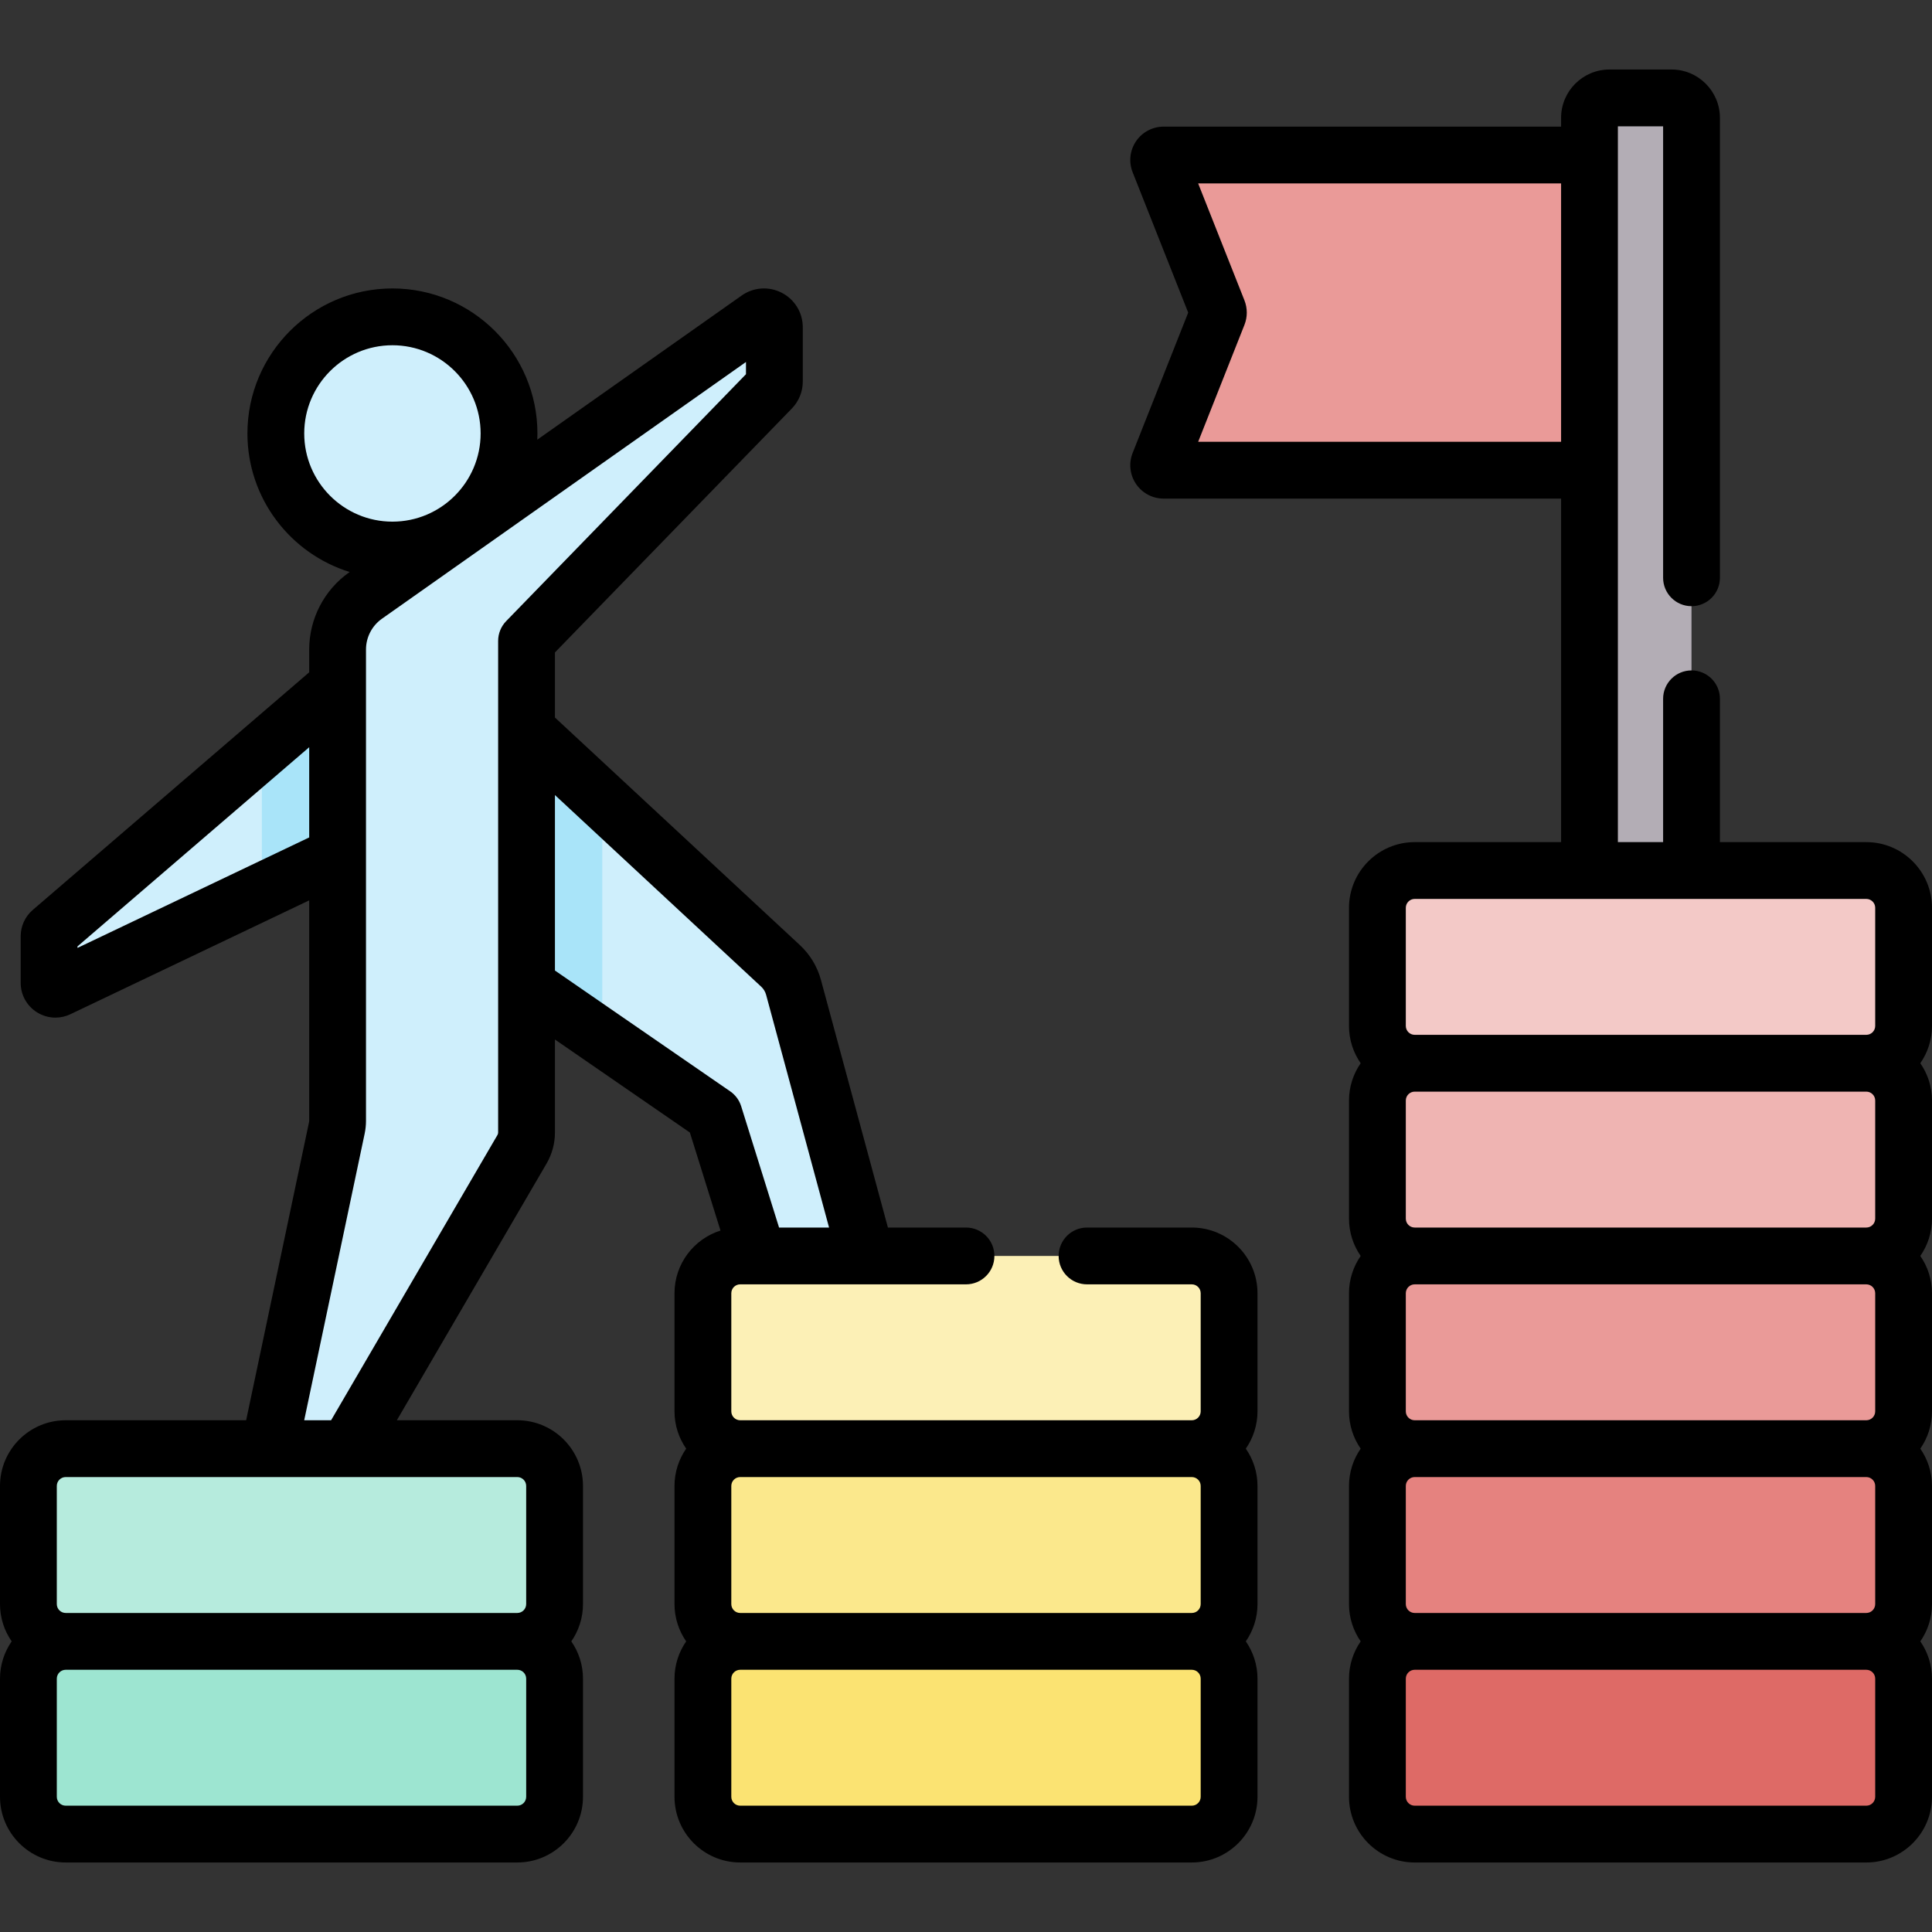
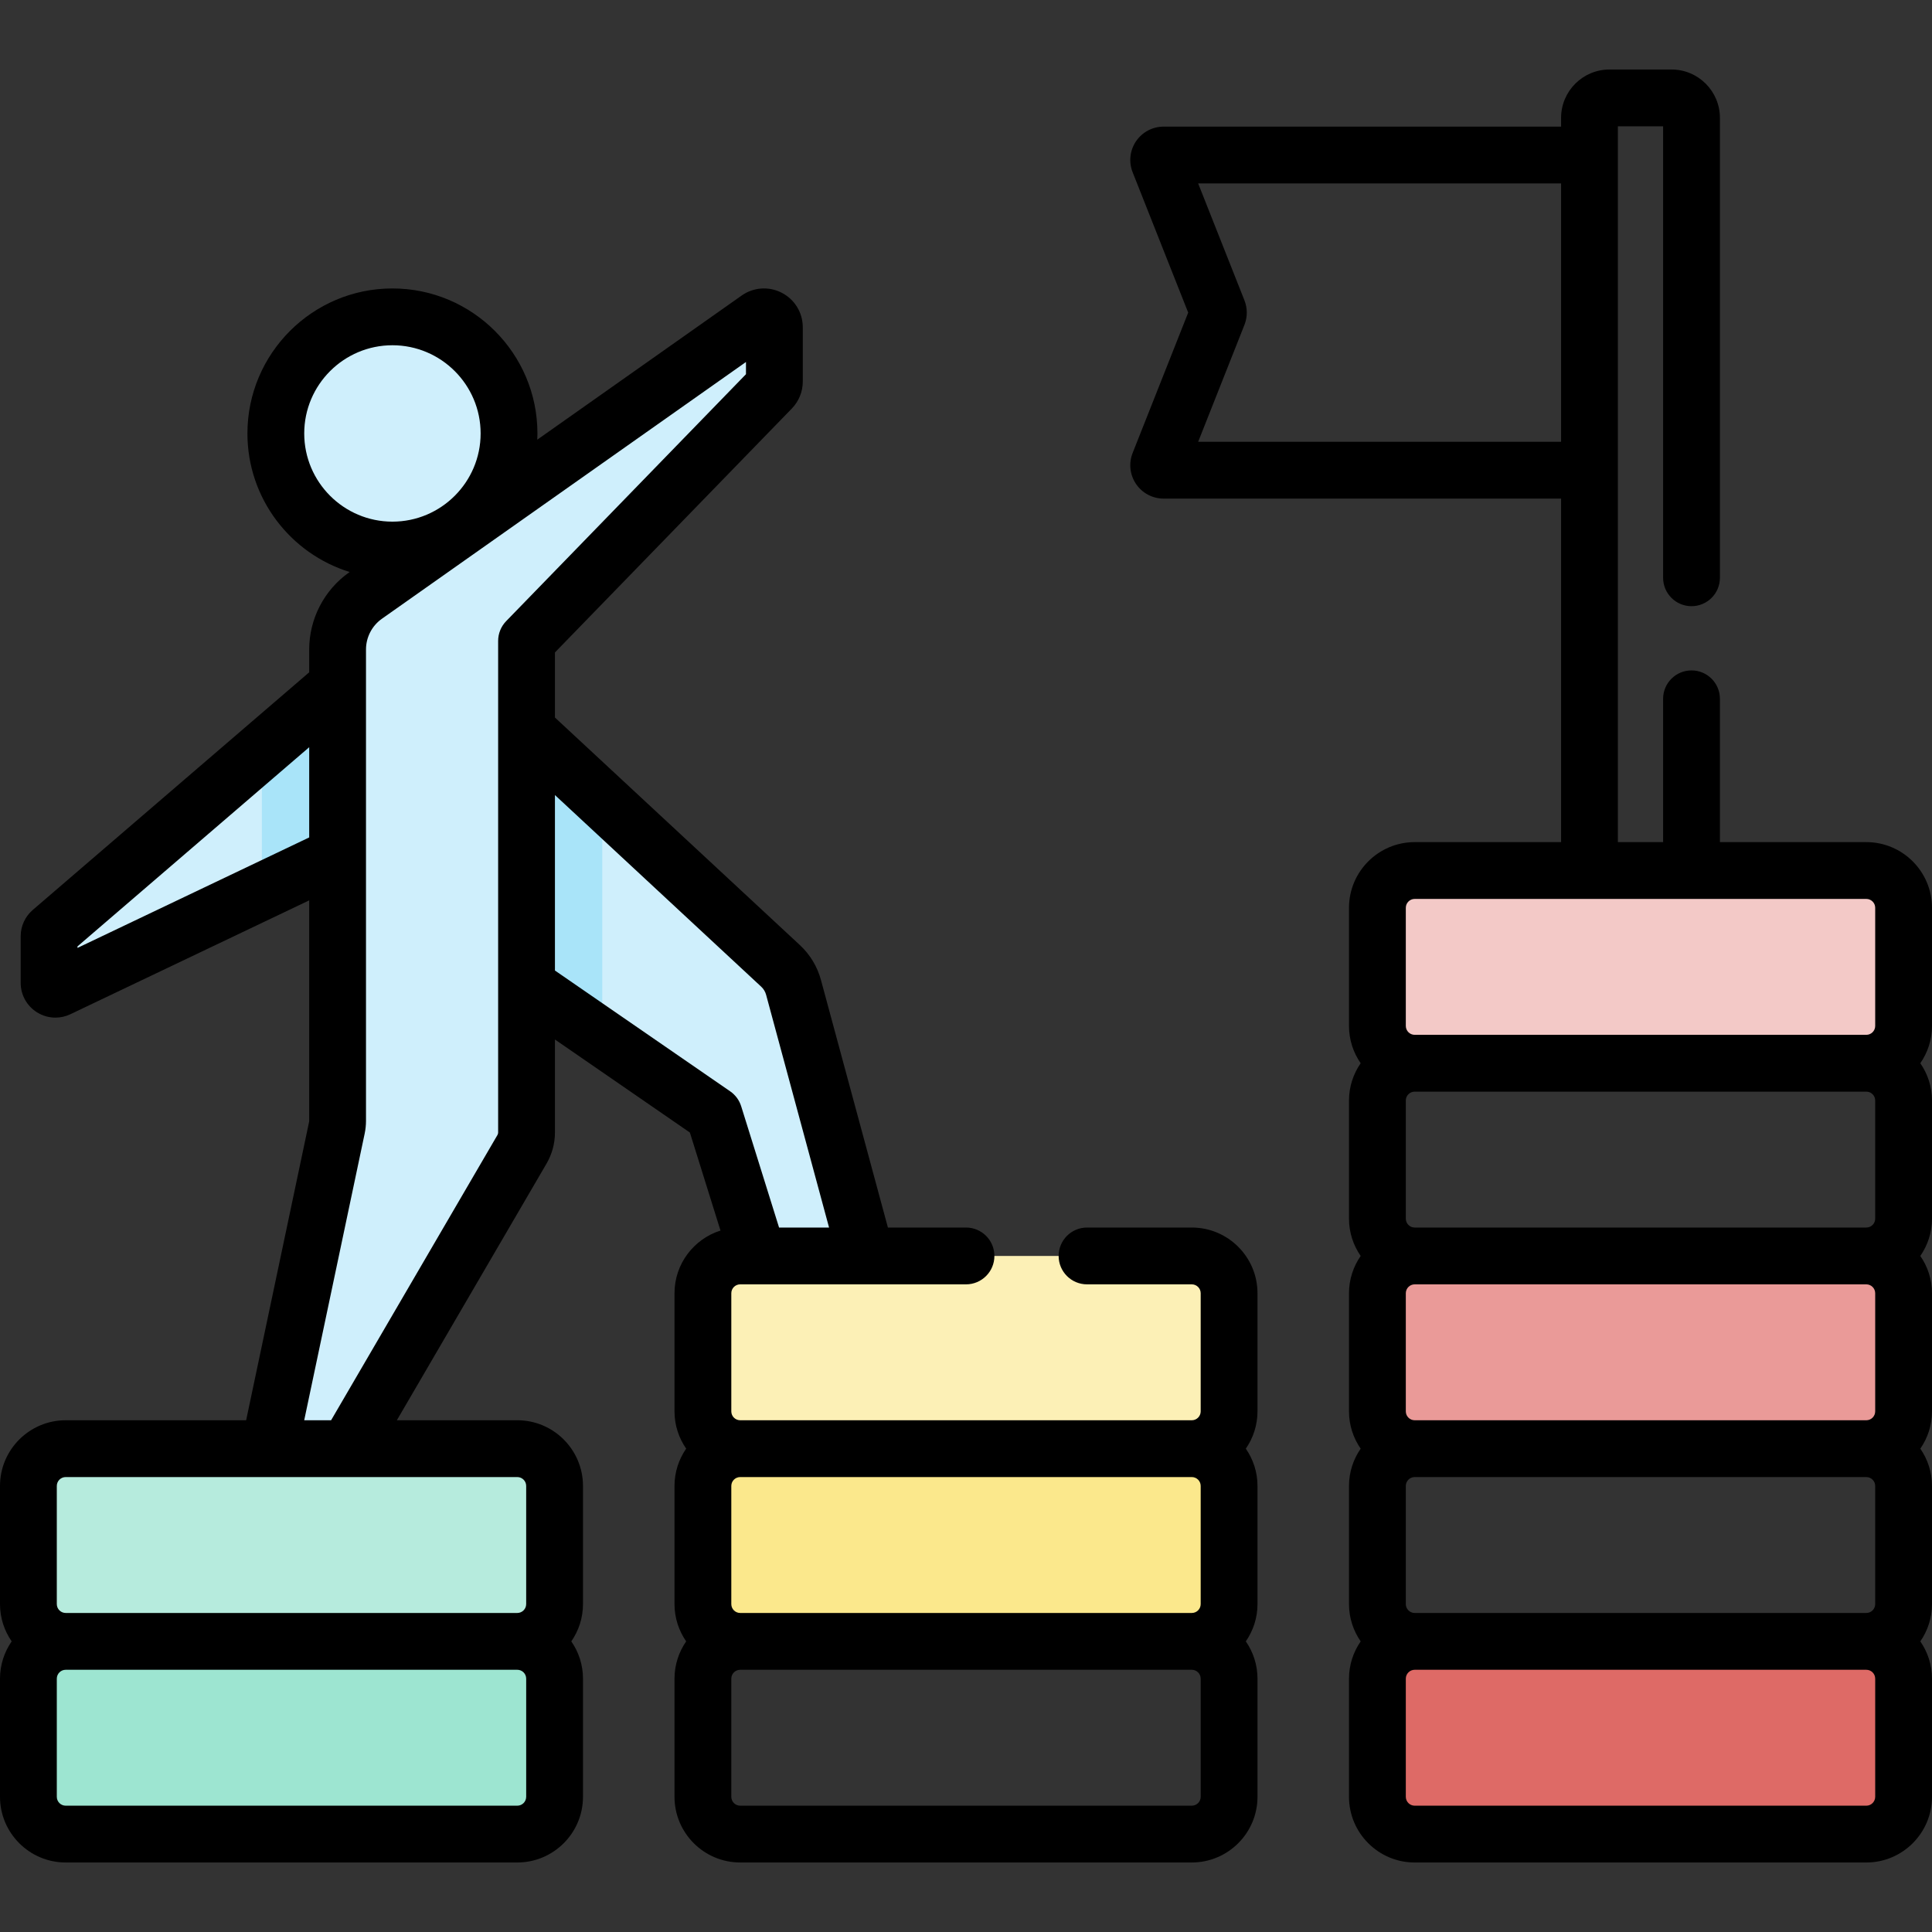
<svg xmlns="http://www.w3.org/2000/svg" id="Capa_1" height="512" viewBox="0 0 510.175 510.175" width="512">
  <rect x="0" y="0" width="510.175" height="510.175" fill="#333333" stroke="none" />
  <g>
    <g>
      <path d="m89.149 180.978-75.603 64.988c-.371.319-.584.783-.584 1.272v12.3c0 1.233 1.286 2.045 2.4 1.514l73.788-35.183 24.156-4.772 8.254 34.22 17.484 4.9 49.519 34.14 11.648 37.294 12.894 32.569 22.416-7.125-6.793-25.445-19.182-70.918c-.588-2.174-1.775-4.14-3.425-5.673l-67.077-62.319-35.415-23.338z" fill="#cfeffc" />
-       <path d="m307.273 124.164h135.456v-83.226h-135.456c-.919 0-1.549.927-1.21 1.781l15.577 39.353c.122.308.122.65 0 .958l-15.577 39.353c-.338.854.291 1.781 1.21 1.781z" fill="#ea9a98" />
-       <path d="m446.672 251.874h-26.942v-220.752c0-2.91 2.359-5.268 5.268-5.268h16.406c2.91 0 5.268 2.359 5.268 5.268z" fill="#b3adb5" />
      <g>
        <path d="m492.828 484.32h-119.254c-5.438 0-9.847-4.409-9.847-9.847v-31.195c0-5.438 4.409-9.847 9.847-9.847h119.254c5.438 0 9.847 4.409 9.847 9.847v31.195c0 5.438-4.409 9.847-9.847 9.847z" fill="#de6a66" />
-         <path d="m492.828 433.431h-119.254c-5.438 0-9.847-4.409-9.847-9.847v-31.195c0-5.438 4.409-9.847 9.847-9.847h119.254c5.438 0 9.847 4.409 9.847 9.847v31.195c0 5.438-4.409 9.847-9.847 9.847z" fill="#e5827f" />
        <path d="m492.828 382.542h-119.254c-5.438 0-9.847-4.409-9.847-9.847v-31.195c0-5.438 4.409-9.847 9.847-9.847h119.254c5.438 0 9.847 4.409 9.847 9.847v31.195c0 5.438-4.409 9.847-9.847 9.847z" fill="#ea9a98" />
-         <path d="m492.828 331.652h-119.254c-5.438 0-9.847-4.409-9.847-9.847v-31.195c0-5.438 4.409-9.847 9.847-9.847h119.254c5.438 0 9.847 4.409 9.847 9.847v31.195c0 5.439-4.409 9.847-9.847 9.847z" fill="#efb4b2" />
        <path d="m492.828 280.763h-119.254c-5.438 0-9.847-4.409-9.847-9.847v-31.195c0-5.438 4.409-9.847 9.847-9.847h119.254c5.438 0 9.847 4.409 9.847 9.847v31.195c0 5.439-4.409 9.847-9.847 9.847z" fill="#f3c9c7" />
-         <path d="m314.714 484.32h-119.254c-5.438 0-9.847-4.409-9.847-9.847v-31.195c0-5.438 4.409-9.847 9.847-9.847h119.254c5.438 0 9.847 4.409 9.847 9.847v31.195c0 5.438-4.409 9.847-9.847 9.847z" fill="#fbe372" />
        <path d="m314.714 433.431h-119.254c-5.438 0-9.847-4.409-9.847-9.847v-31.195c0-5.438 4.409-9.847 9.847-9.847h119.254c5.438 0 9.847 4.409 9.847 9.847v31.195c0 5.438-4.409 9.847-9.847 9.847z" fill="#fbe88c" />
        <path d="m314.714 382.542h-119.254c-5.438 0-9.847-4.409-9.847-9.847v-31.195c0-5.438 4.409-9.847 9.847-9.847h119.254c5.438 0 9.847 4.409 9.847 9.847v31.195c0 5.438-4.409 9.847-9.847 9.847z" fill="#fcf0b6" />
        <path d="m159.042 211.323-20-18.581-35.415-23.338-14.479 11.574-20 17.192v37.237l20-9.536 24.157-4.773 8.254 34.221 17.483 4.9 20 13.788z" fill="#a9e4f9" />
        <g fill="#cfeffc">
          <path d="m91.74 382.542 46.104-79.053c.785-1.345 1.198-2.875 1.198-4.433v-129.808l64.669-66.59c.498-.512.776-1.198.776-1.913v-14.326c0-2.225-2.509-3.526-4.327-2.243l-103.621 73.079c-4.634 3.268-7.39 8.585-7.39 14.255v124.47c0 .61-.063 1.219-.189 1.816l-17.306 82.042-4.256 23.986h14.197z" />
          <circle cx="103.627" cy="114.459" r="30.79" />
        </g>
      </g>
      <path d="m136.601 484.32h-119.254c-5.438 0-9.847-4.409-9.847-9.847v-31.195c0-5.438 4.409-9.847 9.847-9.847h119.254c5.438 0 9.847 4.409 9.847 9.847v31.195c0 5.438-4.409 9.847-9.847 9.847z" fill="#9de5d1" />
      <path d="m136.601 433.431h-119.254c-5.438 0-9.847-4.409-9.847-9.847v-31.195c0-5.438 4.409-9.847 9.847-9.847h119.254c5.438 0 9.847 4.409 9.847 9.847v31.195c0 5.438-4.409 9.847-9.847 9.847z" fill="#b6ebdd" />
    </g>
    <g>
      <path d="m510.175 239.721c0-9.565-7.782-17.347-17.348-17.347h-38.655v-37.841c0-4.143-3.357-7.5-7.5-7.5s-7.5 3.357-7.5 7.5v37.841h-11.942v-189.019h11.942v119.217c0 4.143 3.357 7.5 7.5 7.5s7.5-3.357 7.5-7.5v-121.449c0-7.04-5.728-12.768-12.769-12.768h-16.405c-7.041 0-12.769 5.728-12.769 12.768v2.315h-104.956c-2.918 0-5.64 1.441-7.28 3.854s-1.978 5.474-.904 8.187l14.675 37.071-14.677 37.077c-1.071 2.713-.732 5.772.908 8.185s4.361 3.852 7.278 3.852h104.956v90.711h-38.656c-9.565 0-17.347 7.781-17.347 17.347v31.195c0 3.656 1.143 7.047 3.082 9.847-1.939 2.8-3.082 6.19-3.082 9.847v31.195c0 3.656 1.144 7.047 3.083 9.847-1.939 2.8-3.083 6.191-3.083 9.847v31.195c0 3.656 1.143 7.047 3.082 9.847-1.939 2.8-3.082 6.19-3.082 9.847v31.195c0 3.656 1.144 7.047 3.083 9.847-1.939 2.8-3.083 6.191-3.083 9.847v31.195c0 9.565 7.781 17.347 17.347 17.347h119.254c9.565 0 17.348-7.781 17.348-17.347v-31.195c0-3.656-1.144-7.047-3.083-9.847 1.939-2.8 3.083-6.191 3.083-9.847v-31.195c0-3.656-1.144-7.047-3.083-9.847 1.939-2.8 3.083-6.19 3.083-9.847v-31.195c0-3.656-1.144-7.047-3.083-9.847 1.939-2.8 3.083-6.191 3.083-9.847v-31.196c0-3.656-1.144-7.047-3.083-9.847 1.939-2.8 3.083-6.19 3.083-9.847zm-193.782-123.057 12.227-30.887c.819-2.08.819-4.372-.005-6.466l-12.222-30.873h95.837v68.226zm54.834 123.057c0-1.294 1.053-2.347 2.347-2.347h119.254c1.295 0 2.348 1.053 2.348 2.347v31.195c0 1.294-1.053 2.347-2.348 2.347h-119.255c-1.294 0-2.347-1.053-2.347-2.347v-31.195zm123.948 50.889v31.195c0 1.295-1.053 2.348-2.348 2.348h-119.254c-1.294 0-2.347-1.053-2.347-2.348v-31.195c0-1.294 1.053-2.347 2.347-2.347h119.254c1.295 0 2.348 1.053 2.348 2.347zm0 50.89v31.195c0 1.294-1.053 2.347-2.348 2.347h-119.254c-1.294 0-2.347-1.053-2.347-2.347v-31.195c0-1.294 1.053-2.347 2.347-2.347h119.254c1.295 0 2.348 1.053 2.348 2.347zm0 50.888v31.195c0 1.295-1.053 2.348-2.348 2.348h-119.254c-1.294 0-2.347-1.053-2.347-2.348v-31.195c0-1.294 1.053-2.347 2.347-2.347h119.254c1.295.001 2.348 1.053 2.348 2.347zm0 82.085c0 1.294-1.053 2.347-2.348 2.347h-119.254c-1.294 0-2.347-1.053-2.347-2.347v-31.195c0-1.294 1.053-2.347 2.347-2.347h119.254c1.295 0 2.348 1.053 2.348 2.347z" />
      <path d="m332.061 372.695v-31.195c0-9.565-7.781-17.348-17.347-17.348h-27.664c-4.143 0-7.5 3.357-7.5 7.5s3.357 7.5 7.5 7.5h27.664c1.294 0 2.347 1.053 2.347 2.348v31.195c0 1.294-1.053 2.347-2.347 2.347h-119.254c-1.294 0-2.347-1.053-2.347-2.347v-31.195c0-1.295 1.053-2.348 2.347-2.348h4.711c.012 0 .024.003.037.003s.026-.003.039-.003h54.84c4.143 0 7.5-3.357 7.5-7.5s-3.357-7.5-7.5-7.5h-20.619l-17.683-65.376c-.956-3.533-2.879-6.718-5.561-9.209l-64.682-60.094v-17.183l62.555-64.412c1.864-1.923 2.891-4.456 2.891-7.133v-14.326c0-3.842-2.119-7.327-5.53-9.096-3.409-1.769-7.479-1.492-10.619.723l-53.963 38.058c.023-.546.042-1.093.042-1.645 0-21.113-17.177-38.29-38.29-38.29s-38.29 17.177-38.29 38.29c0 17.182 11.377 31.756 26.993 36.587l-.113.08c-6.617 4.666-10.568 12.286-10.568 20.384v6.025l-72.996 62.746c-2.029 1.745-3.193 4.281-3.193 6.957v12.301c0 3.167 1.599 6.068 4.277 7.76 1.497.945 3.19 1.424 4.894 1.424 1.344 0 2.693-.298 3.957-.899l63.06-30.067v58.225c0 .09-.01.181-.028.269l-16.621 78.791h-47.653c-9.566 0-17.347 7.781-17.347 17.346v31.195c0 3.656 1.144 7.047 3.083 9.847-1.939 2.801-3.083 6.192-3.083 9.848v31.195c0 9.565 7.781 17.347 17.347 17.347h119.254c9.565 0 17.347-7.781 17.347-17.347v-31.195c0-3.656-1.144-7.047-3.083-9.847 1.939-2.8 3.083-6.191 3.083-9.847v-31.195c0-9.565-7.781-17.347-17.347-17.347h-31.804l39.524-67.772c1.453-2.488 2.222-5.329 2.222-8.214v-24.556l35.632 24.565 8.085 25.886c-7.032 2.215-12.146 8.795-12.146 16.549v31.195c0 3.656 1.143 7.047 3.082 9.847-1.939 2.8-3.082 6.19-3.082 9.847v31.195c0 3.656 1.144 7.047 3.083 9.847-1.939 2.8-3.083 6.191-3.083 9.847v31.195c0 9.565 7.781 17.347 17.347 17.347h119.254c9.565 0 17.348-7.781 17.348-17.347v-31.195c0-3.656-1.144-7.047-3.083-9.847 1.939-2.8 3.083-6.191 3.083-9.847v-31.195c0-3.656-1.144-7.047-3.083-9.847 1.937-2.801 3.081-6.191 3.081-9.847zm-251.724-258.236c0-12.842 10.448-23.29 23.29-23.29s23.29 10.448 23.29 23.29-10.448 23.29-23.29 23.29-23.29-10.448-23.29-23.29zm234.377 275.583c1.295 0 2.348 1.053 2.348 2.347v31.195c0 1.295-1.053 2.348-2.348 2.348h-119.254c-1.294 0-2.347-1.053-2.347-2.348v-31.195c0-1.294 1.053-2.347 2.347-2.347zm-294.253-139.729v-.401l61.188-52.597v23.823zm118.486 224.16c0 1.294-1.053 2.347-2.347 2.347h-119.253c-1.294 0-2.347-1.053-2.347-2.347v-31.195c0-1.294 1.053-2.347 2.347-2.347h119.254c1.294 0 2.347 1.053 2.347 2.347v31.195zm0-82.085v31.195c0 1.295-1.053 2.348-2.347 2.348h-119.253c-1.294 0-2.347-1.053-2.347-2.348v-31.195c0-1.294 1.053-2.347 2.347-2.347h119.254c1.294.001 2.346 1.053 2.346 2.347zm-7.582-92.679-43.933 75.332h-7.102l15.967-75.698c.232-1.104.351-2.235.351-3.363v-124.47c0-3.228 1.575-6.266 4.213-8.126l96.126-67.794v3.227l-63.325 65.205c-1.359 1.4-2.12 3.274-2.12 5.226v129.808c0 .229-.061.454-.177.653zm15.177-43.429v-46.334l54.473 50.61c.622.577 1.067 1.316 1.289 2.136l16.624 61.46h-13.203l-10.004-32.029c-.5-1.6-1.521-2.986-2.902-3.938zm170.52 218.193c0 1.294-1.053 2.347-2.348 2.347h-119.254c-1.294 0-2.347-1.053-2.347-2.347v-31.195c0-1.294 1.053-2.347 2.347-2.347h119.254c1.295 0 2.348 1.053 2.348 2.347z" />
    </g>
  </g>
</svg>